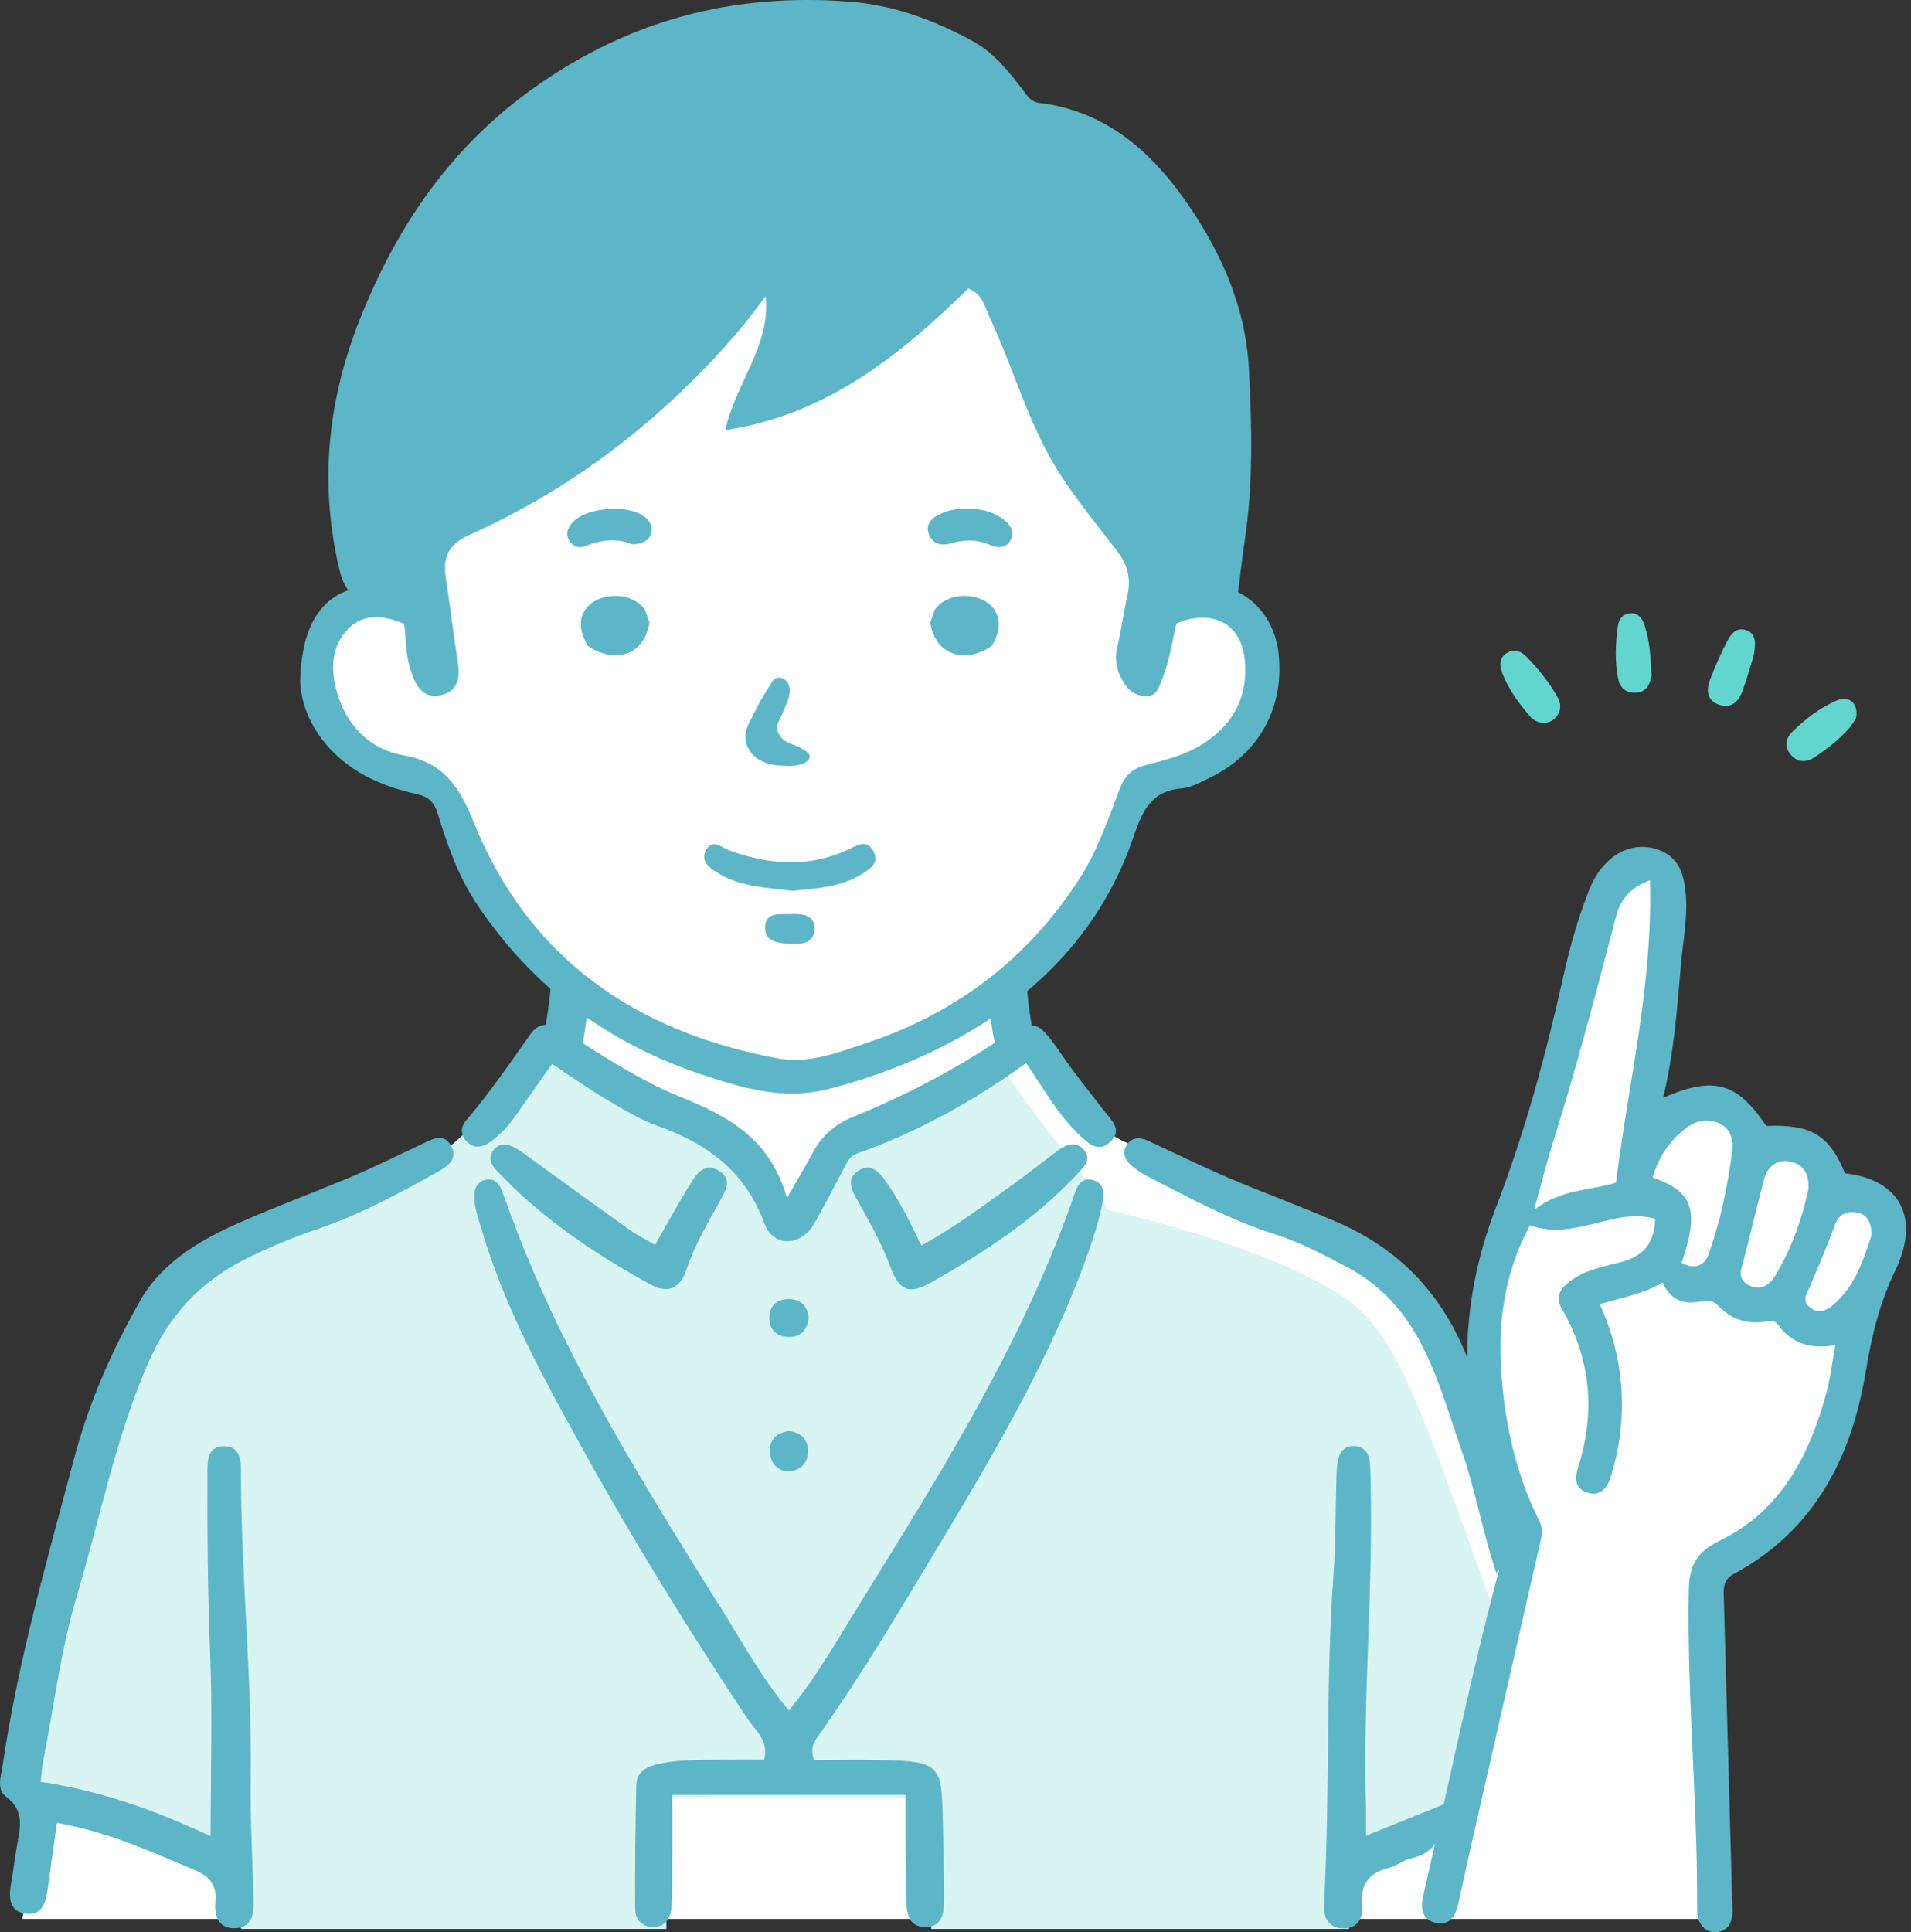
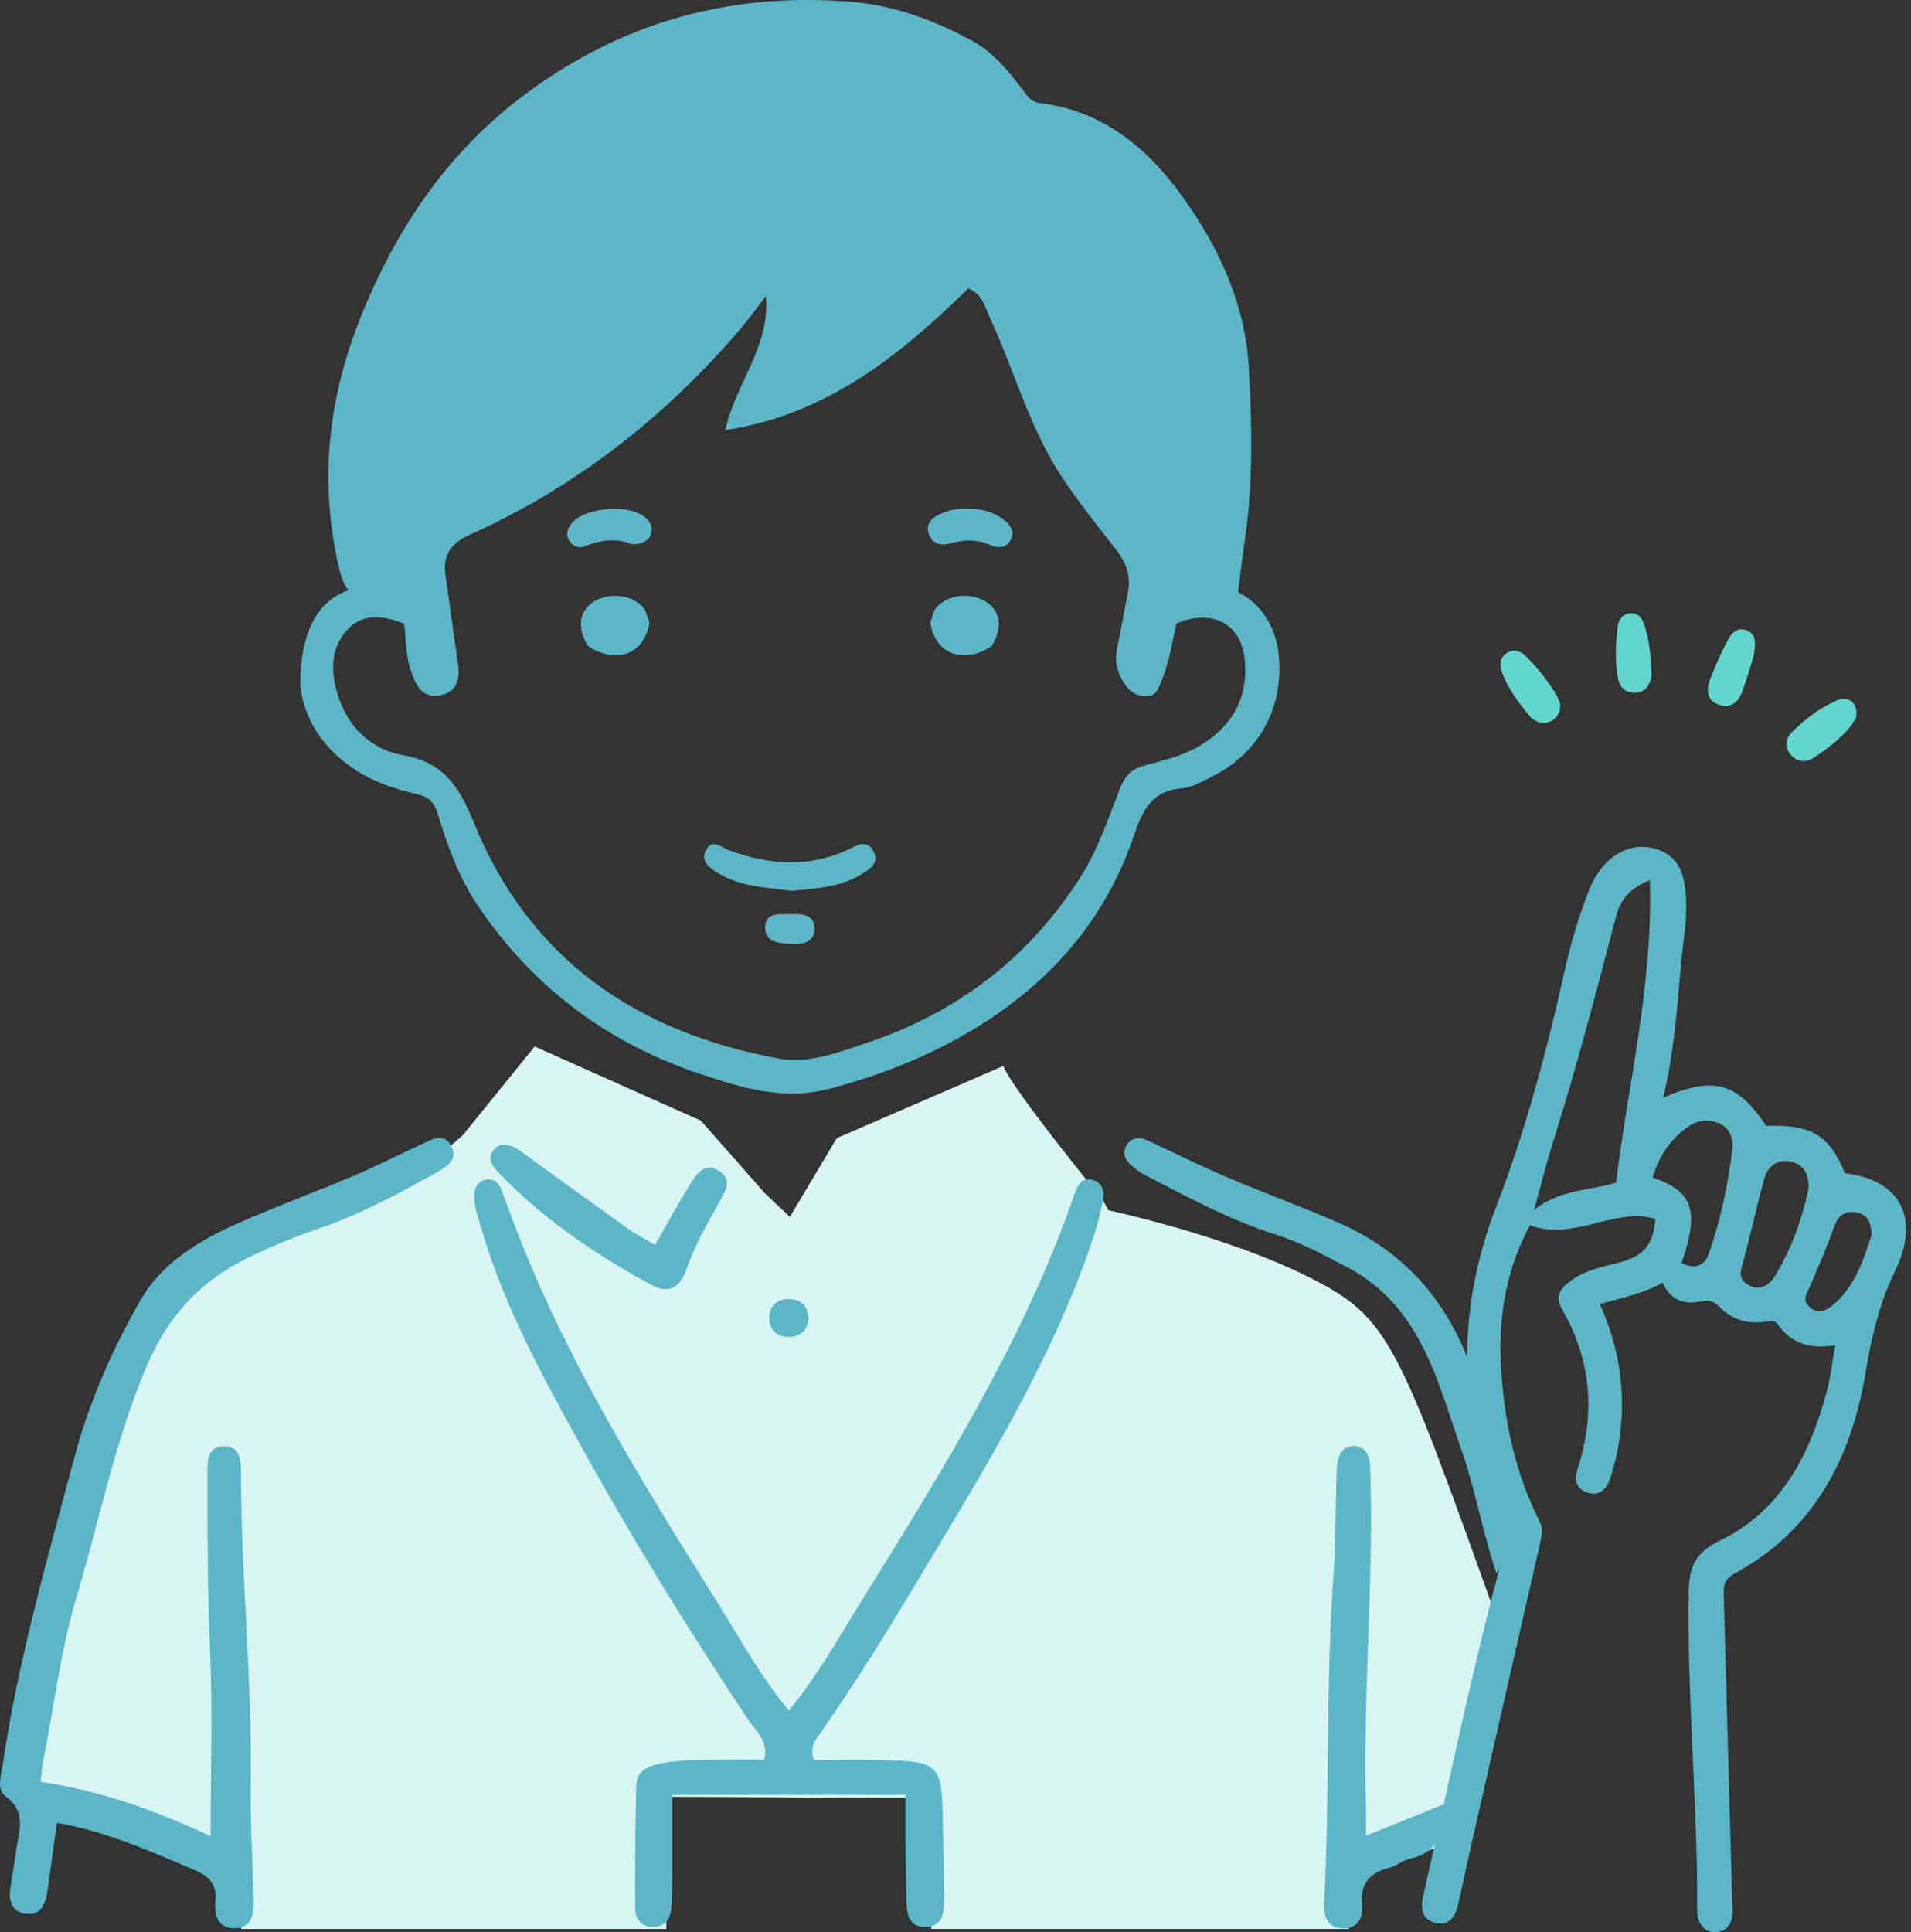
<svg xmlns="http://www.w3.org/2000/svg" width="92" height="93" viewBox="0 0 92 93" fill="none">
  <rect x="0" y="0" width="92" height="93" fill="#333333" stroke="none" />
  <g clip-path="url(#clip0_2_199)">
-     <path d="M90.508 58.527C90.014 57.799 89.024 57.594 88.366 57.04C87.843 56.6 87.432 55.567 86.783 55.309C86.762 55.324 86.742 55.34 86.721 55.356C86.633 55.291 86.54 55.228 86.441 55.173C85.871 54.856 85.194 54.736 84.555 54.886C84.461 54.908 84.356 54.949 84.247 55C84.091 54.772 83.927 54.548 83.746 54.338C83.26 53.773 82.598 53.358 81.864 53.228C81.103 53.092 80.075 53.293 79.321 53.771C79.338 53.614 79.356 53.456 79.374 53.298C79.731 50.017 80.163 46.731 80.349 43.435C80.438 41.86 78.093 41.346 77.413 42.553C77.18 42.746 77.004 43.006 76.937 43.323C76.769 44.115 76.609 44.909 76.45 45.704C75.913 47.921 75.396 50.143 74.798 52.346C74.498 53.456 74.188 54.566 73.801 55.65C73.424 56.704 72.969 57.73 72.629 58.796C72.275 59.906 72.058 61.051 71.91 62.206C71.898 62.241 71.884 62.277 71.874 62.313C71.439 63.874 71.094 65.573 70.986 67.235C70.946 67.254 70.906 67.274 70.866 67.293C70.542 66.379 70.277 65.663 70.277 65.663C70.277 65.663 69.601 63.402 67.909 61.821C66.217 60.239 62.346 58.431 60.767 57.677C59.189 56.923 55.593 55.526 54.489 55.108C53.387 54.691 52.835 54.023 52.684 53.948C52.534 53.873 49.798 50.027 49.798 50.027L48.926 50.219L48.287 47.583C48.287 47.583 50.731 45.813 51.557 44.456C52.384 43.1 53.601 41.254 53.951 40.05C54.301 38.844 56.03 37.389 56.03 37.389C56.03 37.389 58.586 36.66 59.639 35.718C60.691 34.777 61.18 33.608 60.879 31.952C60.578 30.294 60.541 30.333 59.525 29.466C58.51 28.599 55.981 28.684 55.981 28.684L55.427 26.343L48.08 12.63L35.574 12.442C35.218 12.442 20.13 24.485 20.13 24.485L20.282 29.165C20.282 29.165 18.026 28.675 17.049 29.165C16.072 29.654 15.583 30.333 15.357 31.011C15.132 31.688 14.869 32.581 15.357 33.509C15.845 34.438 15.732 35.078 16.56 35.718C17.387 36.359 17.838 36.773 18.777 37.187C19.717 37.6 21.258 37.94 21.258 37.94C21.258 37.94 21.522 39.179 22.348 40.631C23.175 42.083 22.633 42.593 23.957 43.995C25.28 45.398 27.277 47.733 27.277 47.733L26.884 50.178C26.884 50.178 26.597 49.466 25.733 50.37C24.868 51.274 25.078 51.059 23.959 52.636C22.84 54.212 21.556 55.419 21.221 55.437C20.884 55.455 15.133 57.64 13.104 58.845C11.074 60.051 9.984 59.863 8.406 61.67C6.827 63.478 6.263 64.275 5.474 65.948C4.684 67.621 3.03 73.346 2.504 76.058C1.979 78.769 0.646 85.708 0.646 85.708L1.865 87.546L1.076 92.368H82.704L82.071 78.593C82.071 78.593 82.093 78.321 82.096 77.83C82.021 77.353 82.004 76.868 82.057 76.391C82.172 75.372 82.67 74.931 83.589 74.564C85.489 73.805 87.012 72.02 87.992 70.269C88.501 69.359 88.922 68.369 89.067 67.33C89.216 66.266 89.276 65.228 89.555 64.181C89.835 63.127 90.204 62.097 90.528 61.057C90.779 60.249 91.023 59.291 90.506 58.529L90.508 58.527Z" fill="white" />
    <path d="M53.363 58.255C53.363 58.255 58.961 59.45 62.938 61.436C66.914 63.423 67.221 64.416 72.236 78.393L70.339 88.508L65.567 90.224L64.931 92.848H44.831V86.546L32.08 86.485V92.848H11.616L10.722 90.202L4.207 87.88L0.909 86.189C3.926 72.59 3.365 59.855 20.251 56.581L21.707 55.143L22.273 54.649L25.739 50.371L33.741 53.94L36.836 57.449L38.026 58.573L40.287 54.781L48.301 51.309C48.715 52.418 53.104 57.777 53.104 57.777" fill="#D8F4F3" />
    <path d="M74.986 33.557C74.582 32.841 74.066 32.201 73.49 31.612C73.229 31.345 72.898 31.208 72.544 31.431C72.186 31.655 72.182 32.012 72.309 32.355C72.613 33.18 73.138 33.874 73.707 34.538C73.798 34.644 73.954 34.698 74.038 34.751C74.406 34.834 74.688 34.773 74.906 34.527C75.169 34.228 75.168 33.878 74.987 33.557H74.986Z" fill="#63D5CF" />
    <path d="M89.355 34.553C89.487 33.873 89.022 33.466 88.451 33.708C87.621 34.059 86.907 34.612 86.27 35.24C85.958 35.547 85.901 35.955 86.204 36.316C86.526 36.701 86.953 36.717 87.347 36.454C87.968 36.041 88.563 35.587 89.049 35.017C89.191 34.852 89.29 34.651 89.355 34.551V34.553Z" fill="#63D5CF" />
    <path d="M79.164 30.073C79.053 29.754 78.867 29.486 78.47 29.522C78.119 29.553 77.937 29.804 77.893 30.112C77.772 30.966 77.734 31.829 77.904 32.679C77.988 33.105 78.295 33.38 78.764 33.344C79.236 33.309 79.436 32.98 79.513 32.491C79.466 31.716 79.441 30.878 79.164 30.075V30.073Z" fill="#63D5CF" />
    <path d="M84.435 31.531C84.515 30.975 84.584 30.516 84.064 30.333C83.579 30.165 83.318 30.542 83.139 30.89C82.835 31.479 82.564 32.088 82.328 32.706C82.135 33.211 82.165 33.726 82.775 33.928C83.374 34.126 83.717 33.739 83.899 33.234C84.116 32.634 84.284 32.016 84.436 31.531H84.435Z" fill="#63D5CF" />
    <path d="M88.824 56.473C88.064 54.63 87.205 54.114 85.031 54.194C83.632 52.112 82.536 51.77 80.07 52.838C80.597 50.627 80.744 48.537 80.924 46.449C81.04 45.115 81.341 43.791 81.075 42.437C80.911 41.6 80.483 41.072 79.652 40.845C78.406 40.505 77.127 41.252 76.498 42.855C75.996 44.136 75.607 45.46 75.307 46.811C74.456 50.641 73.434 54.449 72.03 58.089C71.088 60.535 70.631 62.941 70.634 65.333C70.619 65.295 70.605 65.259 70.59 65.222C69.35 62.202 67.332 60.116 64.408 58.84C62.673 58.082 60.889 57.437 59.146 56.694C57.838 56.137 56.562 55.502 55.269 54.908C54.852 54.715 54.442 54.736 54.21 55.172C54.002 55.56 54.208 55.894 54.525 56.145C54.71 56.292 54.9 56.442 55.109 56.55C57.154 57.611 59.178 58.71 61.388 59.414C62.616 59.803 63.754 60.412 64.894 61.016C68.426 62.891 69.21 66.519 70.369 69.823C71.031 71.711 71.371 73.726 72.037 75.717C72.09 75.655 72.135 75.589 72.179 75.524C71.182 79.275 70.344 83.063 69.505 86.85C68.239 87.36 67.073 87.83 65.758 88.36C65.758 87.776 65.767 87.371 65.757 86.968C65.609 81.777 66.103 76.598 65.986 71.408C65.977 71.069 65.981 70.729 65.944 70.393C65.894 69.942 65.664 69.615 65.174 69.603C64.668 69.591 64.465 69.956 64.393 70.385C64.338 70.716 64.344 71.059 64.333 71.398C64.29 72.855 64.309 74.317 64.201 75.769C63.81 81.047 64.037 86.343 63.743 91.624C63.708 92.273 63.938 92.815 64.672 92.824C65.359 92.834 65.634 92.299 65.574 91.711C65.471 90.679 65.919 90.148 66.878 89.904C67.234 89.814 67.545 89.535 67.899 89.46C68.483 89.339 68.849 89.086 69.085 88.74C68.895 89.585 68.707 90.43 68.513 91.275C68.389 91.817 68.437 92.35 69.039 92.534C69.701 92.736 70.049 92.313 70.19 91.707C70.388 90.86 70.559 90.007 70.753 89.158C71.879 84.205 73.003 79.251 74.14 74.302C74.224 73.937 74.306 73.595 74.128 73.244C72.93 70.873 72.4 68.334 72.254 65.695C72.119 63.228 72.592 60.914 73.66 58.978C75.822 59.751 77.74 58.085 79.688 58.67C79.634 59.849 79.14 60.462 77.997 60.76C77.194 60.97 76.367 61.118 75.672 61.611C75.204 61.941 74.815 62.347 75.179 62.975C76.592 65.41 76.822 67.965 75.972 70.632C75.811 71.138 75.81 71.606 76.36 71.824C76.967 72.064 77.356 71.68 77.522 71.16C77.74 70.473 77.908 69.758 77.995 69.043C78.255 66.913 77.961 64.847 77.018 62.768C78.106 62.461 79.125 62.266 80.044 61.738C80.426 62.587 81.068 62.806 81.856 62.648C82.202 62.578 82.474 62.587 82.736 62.863C83.354 63.514 84.121 63.749 85.004 63.615C85.216 63.584 85.441 63.535 85.595 63.755C86.246 64.679 87.165 64.948 88.355 64.752C88.207 65.575 88.128 66.292 87.945 66.981C87.133 70.031 85.734 72.735 82.793 74.159C81.623 74.726 81.323 75.415 81.303 76.575C81.214 81.703 81.736 86.813 81.707 91.938C81.707 92.082 81.714 92.235 81.761 92.368C81.892 92.737 82.147 92.999 82.553 93.001C83.009 93.004 83.3 92.73 83.382 92.292C83.434 92.011 83.397 91.714 83.389 91.424C83.256 86.593 83.12 81.761 82.991 76.93C82.979 76.471 82.928 76.049 83.491 75.746C87.354 73.667 89.147 70.14 89.827 65.999C90.106 64.298 90.492 62.712 91.241 61.16C92.471 58.617 91.465 56.771 88.82 56.474L88.824 56.473ZM77.801 56.925C76.573 57.312 75.136 57.23 73.857 58.234C74.198 57.009 74.464 55.932 74.797 54.877C75.917 51.323 76.857 47.717 77.803 44.112C78.006 43.339 78.42 42.761 79.43 42.366C79.583 47.393 78.393 52.102 77.801 56.925ZM83.396 55.376C83.182 57.07 82.833 58.74 82.263 60.35C82.043 60.968 81.551 61.111 80.958 60.787C81.82 58.263 81.516 57.349 79.564 56.679C79.854 55.674 80.399 54.859 81.247 54.248C81.73 53.901 82.274 53.844 82.787 54.08C83.305 54.317 83.463 54.851 83.397 55.375L83.396 55.376ZM85.467 61.396C85.213 61.815 84.778 62.179 84.186 61.859C83.61 61.548 83.829 61.096 83.952 60.632C84.294 59.338 84.589 58.03 84.936 56.737C85.094 56.145 85.565 55.795 86.14 55.9C86.678 55.999 87.136 56.351 87.059 57.258C86.78 58.581 86.278 60.055 85.467 61.396ZM88.235 62.825C87.928 63.078 87.558 63.263 87.156 62.946C86.707 62.594 86.997 62.256 87.15 61.894C87.558 60.929 87.974 59.967 88.33 58.981C88.535 58.413 88.93 58.27 89.424 58.371C89.912 58.471 90.099 58.866 90.1 59.463C89.707 60.635 89.316 61.924 88.233 62.823L88.235 62.825Z" fill="#5CB6C7" />
    <path d="M52.596 56.794C52.084 56.664 51.876 57.048 51.735 57.456C49.318 64.474 45.41 70.715 41.532 76.966C40.41 78.773 39.37 80.642 37.98 82.333C36.702 80.819 35.779 79.119 34.76 77.49C30.928 71.369 27.084 65.251 24.57 58.425C24.429 58.043 24.294 57.66 24.145 57.282C24.007 56.933 23.765 56.695 23.367 56.788C22.979 56.878 22.84 57.197 22.835 57.561C22.83 58.147 23.044 58.689 23.207 59.242C24.299 62.946 26.152 66.309 28.003 69.659C30.478 74.14 33.172 78.492 36.007 82.756C36.374 83.308 37.024 83.785 36.792 84.702C36.033 84.702 35.292 84.693 34.55 84.703C33.534 84.717 32.517 84.686 31.518 84.955C30.991 85.096 30.644 85.394 30.633 85.925C30.591 87.789 30.562 90.014 30.576 91.877C30.579 92.357 30.88 92.73 31.398 92.754C31.978 92.78 32.265 92.388 32.317 91.866C32.371 91.328 32.36 90.424 32.363 89.881C32.367 88.737 32.363 87.594 32.363 86.391H43.593C43.593 87.257 43.593 88.001 43.593 88.743C43.593 89.49 43.632 90.609 43.636 91.356C43.64 92.029 43.691 92.768 44.571 92.754C45.376 92.742 45.453 92.042 45.453 91.402C45.453 90.249 45.407 88.721 45.388 87.568C45.344 84.942 45.195 84.786 42.539 84.721C41.402 84.693 40.264 84.717 39.186 84.717C38.946 84.038 39.298 83.701 39.539 83.355C41.229 80.935 42.776 78.423 44.291 75.894C47.427 70.662 50.653 65.471 52.613 59.636C52.817 59.028 52.981 58.401 53.104 57.771C53.185 57.351 53.082 56.914 52.597 56.791L52.596 56.794Z" fill="#5CB6C7" />
    <path d="M20.269 55.09C19.192 55.585 18.134 56.126 17.043 56.587C15.205 57.366 13.329 58.054 11.503 58.859C9.62 59.689 7.804 60.767 6.772 62.567C5.398 64.965 4.281 67.501 3.563 70.215C2.27 75.091 0.864 79.937 0.131 84.944C0.052 85.48 -0.188 86.119 0.291 86.478C1.073 87.064 1.021 87.761 0.867 88.558C0.731 89.256 0.655 89.964 0.531 90.665C0.415 91.323 0.432 91.989 1.216 92.111C2.009 92.234 2.209 91.587 2.297 90.933C2.439 89.877 2.591 88.82 2.742 87.743C5.105 88.153 7.171 89.082 9.261 89.964C10.01 90.279 10.441 90.623 10.368 91.494C10.315 92.129 10.453 92.816 11.27 92.815C12.141 92.813 12.23 92.125 12.211 91.428C12.157 89.531 12.041 87.634 12.069 85.739C12.141 80.751 11.593 75.785 11.6 70.801C11.6 70.248 11.53 69.621 10.797 69.61C10.059 69.599 9.987 70.205 9.986 70.775C9.977 73.656 9.991 76.533 10.111 79.416C10.234 82.348 10.139 85.289 10.139 88.385C7.481 87.138 4.822 86.188 1.957 85.766C2.002 85.382 2.016 85.082 2.075 84.79C2.604 82.134 2.914 79.434 3.695 76.829C4.811 73.108 5.545 69.283 7.098 65.678C8.095 63.362 9.614 61.698 11.819 60.601C12.94 60.044 14.09 59.56 15.284 59.156C17.278 58.482 19.135 57.485 20.97 56.462C21.454 56.191 22.107 55.841 21.707 55.136C21.338 54.487 20.758 54.862 20.27 55.086L20.269 55.09Z" fill="#5CB6C7" />
-     <path d="M51.124 50.781C50.474 49.832 50.13 49.377 49.67 49.347C49.51 48.441 49.414 47.523 49.381 46.594C48.854 47.082 48.235 47.498 47.605 47.847C47.629 48.645 47.732 49.426 47.888 50.196C45.717 51.62 43.42 52.799 41.02 53.782C40.212 54.113 39.582 54.649 39.16 55.429C38.808 56.079 38.428 56.715 37.883 57.667C37.104 54.843 35.081 53.734 32.818 52.821C31.135 52.142 29.581 51.194 28.055 50.207C28.201 49.438 28.297 48.646 28.324 47.813C27.701 47.455 27.116 46.983 26.602 46.456C26.538 47.421 26.435 48.378 26.277 49.325C26.019 49.333 25.766 49.455 25.537 49.777C24.537 51.186 23.568 52.614 22.441 53.927C22.177 54.234 22.152 54.63 22.466 54.945C22.808 55.288 23.204 55.244 23.572 54.981C24.044 54.645 24.447 54.234 24.781 53.757C25.376 52.908 25.974 52.061 26.575 51.208C27.447 51.783 28.246 52.355 29.089 52.853C29.933 53.351 30.783 53.885 31.699 54.211C34.085 55.058 35.89 56.407 36.807 58.901C37.229 60.048 38.55 59.992 39.182 58.917C39.697 58.042 40.148 57.13 40.628 56.235C40.785 55.942 40.905 55.647 41.283 55.513C44.174 54.492 46.831 53.019 49.403 51.169C50.231 52.393 50.914 53.612 51.917 54.584C52.355 55.007 52.871 55.54 53.478 54.938C54.052 54.368 53.497 53.91 53.147 53.457C52.462 52.574 51.759 51.704 51.127 50.783L51.124 50.781Z" fill="#5CB6C7" />
    <path d="M31.361 61.85C32.144 62.278 32.734 62.005 33.027 61.153C33.424 59.993 34.028 58.935 34.62 57.872C34.9 57.369 35.306 56.794 34.624 56.362C33.892 55.899 33.51 56.541 33.194 57.052C32.629 57.965 32.117 58.909 31.538 59.92C31.121 59.676 30.699 59.473 30.321 59.205C28.723 58.067 27.139 56.91 25.548 55.762C25.275 55.564 25.007 55.346 24.706 55.201C24.346 55.028 23.961 55.036 23.717 55.416C23.502 55.752 23.632 56.041 23.894 56.321C26.045 58.621 28.621 60.351 31.361 61.851V61.85Z" fill="#5CB6C7" />
-     <path d="M44.846 61.718C47.407 60.258 49.87 58.659 51.897 56.471C52.217 56.126 52.559 55.805 52.184 55.353C51.837 54.935 51.383 55.057 50.998 55.335C50.34 55.809 49.711 56.325 49.053 56.801C47.554 57.885 46.078 59.006 44.356 59.954C43.786 58.776 43.285 57.741 42.604 56.81C42.292 56.384 41.91 55.982 41.337 56.344C40.764 56.707 40.959 57.207 41.224 57.68C41.819 58.742 42.426 59.797 42.852 60.944C43.294 62.135 43.757 62.338 44.846 61.717V61.718Z" fill="#5CB6C7" />
-     <path d="M37.94 68.882C37.351 68.986 37.025 69.339 37.071 69.92C37.111 70.437 37.431 70.823 37.976 70.812C38.562 70.799 38.903 70.386 38.898 69.826C38.892 69.255 38.521 68.926 37.94 68.88V68.882Z" fill="#5CB6C7" />
    <path d="M38.02 62.53C37.436 62.512 37.036 62.822 37.039 63.445C37.042 64.004 37.381 64.329 37.933 64.351C38.542 64.374 38.863 64.029 38.929 63.451C38.889 62.863 38.555 62.547 38.02 62.53Z" fill="#5CB6C7" />
    <path d="M61.566 31.549C61.427 30.124 60.673 29.035 59.603 28.5C59.608 28.468 59.614 28.436 59.618 28.403C59.721 27.62 59.8 26.834 59.919 26.054C60.34 23.285 60.273 20.494 60.123 17.72C59.957 14.667 58.697 11.94 56.955 9.503C55.269 7.145 53.098 5.323 50.05 4.955C49.631 4.906 49.463 4.619 49.258 4.351C48.548 3.415 47.821 2.504 46.753 1.936C44.907 0.951 43.04 0.243 40.872 0.077C35.314 -0.346 30.346 0.95 25.777 4.176C21.743 7.024 19.131 10.83 17.334 15.341C15.778 19.25 15.368 23.213 16.316 27.318C16.415 27.749 16.544 28.128 16.768 28.409C15.313 28.919 14.491 30.366 14.449 32.841C14.518 34.246 15.325 35.879 17.05 37.022C17.973 37.635 19.009 37.983 20.072 38.224C20.654 38.355 20.908 38.626 21.079 39.186C21.545 40.712 22.075 42.21 22.985 43.563C25.628 47.497 29.22 50.189 33.686 51.684C35.695 52.357 37.707 52.991 39.952 52.401C42.388 51.76 44.695 50.847 46.822 49.572C50.455 47.393 53.182 44.354 54.564 40.294C54.986 39.055 55.403 38.065 56.895 37.947C57.349 37.911 57.799 37.651 58.226 37.445C60.578 36.31 61.813 34.116 61.562 31.55L61.566 31.549ZM57.885 35.821C57.036 36.356 56.07 36.592 55.116 36.841C54.503 37 54.153 37.339 53.917 37.949C53.343 39.436 52.835 40.957 51.957 42.316C49.479 46.152 46.042 48.754 41.727 50.199C40.346 50.66 38.929 51.223 37.442 50.945C30.63 49.669 25.478 46.17 22.816 39.602C22.133 37.918 21.394 36.702 19.419 36.353C17.788 36.066 16.651 34.904 16.204 33.252C15.931 32.24 15.937 31.197 16.682 30.355C17.352 29.598 18.227 29.595 19.134 29.903C19.233 29.938 19.338 29.978 19.444 30.015C19.476 30.148 19.496 30.29 19.503 30.448C19.532 31.076 19.592 31.726 19.79 32.315C19.997 32.923 20.302 33.628 21.16 33.472C22.049 33.31 22.159 32.652 22.039 31.871C21.827 30.496 21.66 29.115 21.451 27.739C21.302 26.754 21.663 26.166 22.602 25.744C27.673 23.473 31.95 20.131 35.565 15.926C36.025 15.391 36.435 14.812 36.868 14.253C37.101 16.67 35.414 18.436 34.916 20.702C39.768 19.98 43.322 17.111 46.619 13.883C47.329 14.177 47.415 14.786 47.648 15.285C48.838 17.827 49.554 20.59 51.118 22.956C51.919 24.165 52.832 25.303 53.725 26.448C54.22 27.083 54.464 27.748 54.295 28.555C54.112 29.421 53.984 30.297 53.787 31.16C53.635 31.829 53.791 32.4 54.162 32.952C54.417 33.332 54.771 33.508 55.2 33.509C55.674 33.509 55.772 33.125 55.923 32.76C56.252 31.962 56.399 31.127 56.573 30.289C56.593 30.187 56.618 30.094 56.646 30.008C56.82 29.942 56.992 29.867 57.145 29.83C58.68 29.452 59.783 30.209 59.928 31.785C60.093 33.556 59.365 34.885 57.882 35.822L57.885 35.821Z" fill="#5CB6C7" />
    <path d="M40.829 40.895C38.931 41.777 37.021 41.633 35.111 40.932C34.733 40.794 34.3 40.359 33.999 40.902C33.683 41.474 34.188 41.799 34.623 42.058C35.702 42.702 36.935 42.717 38.115 42.879C39.274 42.767 40.424 42.712 41.438 42.102C41.872 41.841 42.372 41.542 42.039 40.95C41.722 40.386 41.254 40.696 40.829 40.894V40.895Z" fill="#5CB6C7" />
    <path d="M38.078 43.999C37.569 44.024 36.855 43.87 36.836 44.621C36.817 45.369 37.505 45.397 38.082 45.43C38.624 45.46 39.182 45.38 39.212 44.755C39.247 44.036 38.645 43.971 38.078 43.998V43.999Z" fill="#5CB6C7" />
-     <path d="M37.212 36.812C37.407 36.849 37.606 36.856 37.799 36.863L37.861 36.866C37.911 36.867 37.962 36.869 38.013 36.869C38.253 36.869 38.44 36.84 38.601 36.778C38.881 36.67 39.018 36.515 38.974 36.349C38.943 36.255 38.842 36.184 38.733 36.114L38.707 36.097C38.598 36.024 38.482 35.969 38.384 35.923C38.313 35.89 38.238 35.864 38.163 35.837C38.067 35.803 37.974 35.771 37.89 35.724C37.741 35.641 37.616 35.522 37.525 35.38C37.454 35.269 37.417 35.161 37.413 35.06C37.406 34.886 37.494 34.709 37.572 34.553C37.653 34.389 37.729 34.212 37.802 34.018C38.016 33.585 38.072 33.191 37.959 32.934C37.874 32.742 37.703 32.623 37.496 32.616C37.285 32.616 37.196 32.764 37.118 32.895L36.8 33.421C36.712 33.569 36.622 33.715 36.539 33.866C36.472 33.989 36.41 34.115 36.348 34.24C36.295 34.347 36.243 34.452 36.188 34.556L36.174 34.581C36.061 34.791 35.945 35.008 35.902 35.262C35.841 35.626 35.95 35.992 36.212 36.292C36.498 36.62 36.913 36.755 37.21 36.812H37.212Z" fill="#5CB6C7" />
    <path d="M31.04 29.339C30.751 28.927 30.22 28.681 29.617 28.681C28.965 28.681 28.395 28.963 28.13 29.418C27.946 29.733 27.823 30.272 28.282 31.053L28.302 31.089L28.337 31.113C28.74 31.388 29.199 31.539 29.631 31.539C30.486 31.539 31.093 30.965 31.256 30.006L31.265 29.958L31.055 29.358L31.04 29.338V29.339Z" fill="#5CB6C7" />
    <path d="M46.433 28.681C45.83 28.681 45.297 28.927 45.01 29.339L44.995 29.36L44.785 29.96L44.793 30.007C44.956 30.966 45.563 31.54 46.419 31.54C46.851 31.54 47.312 31.388 47.713 31.114L47.748 31.091L47.768 31.055C48.226 30.272 48.103 29.733 47.92 29.419C47.655 28.964 47.085 28.682 46.433 28.682V28.681Z" fill="#5CB6C7" />
    <path d="M27.476 25.244C27.289 25.502 27.242 25.775 27.419 26.044C27.579 26.289 27.861 26.407 28.128 26.3C28.918 25.982 29.703 25.892 30.412 26.195C30.904 26.198 31.204 26.036 31.32 25.748C31.438 25.451 31.36 25.19 31.134 24.963C30.384 24.211 28.095 24.387 27.477 25.244H27.476Z" fill="#5CB6C7" />
    <path d="M48.41 25.086C47.914 24.66 47.32 24.483 46.624 24.49C46.161 24.457 45.685 24.539 45.242 24.747C44.825 24.944 44.548 25.249 44.716 25.711C44.885 26.172 45.305 26.288 45.755 26.156C46.426 25.961 47.059 25.959 47.701 26.244C48.066 26.405 48.436 26.373 48.647 26.006C48.846 25.657 48.708 25.342 48.41 25.088V25.086Z" fill="#5CB6C7" />
  </g>
  <defs>
    <clipPath id="clip0_2_199">
      <rect width="91.766" height="93" fill="white" />
    </clipPath>
  </defs>
</svg>